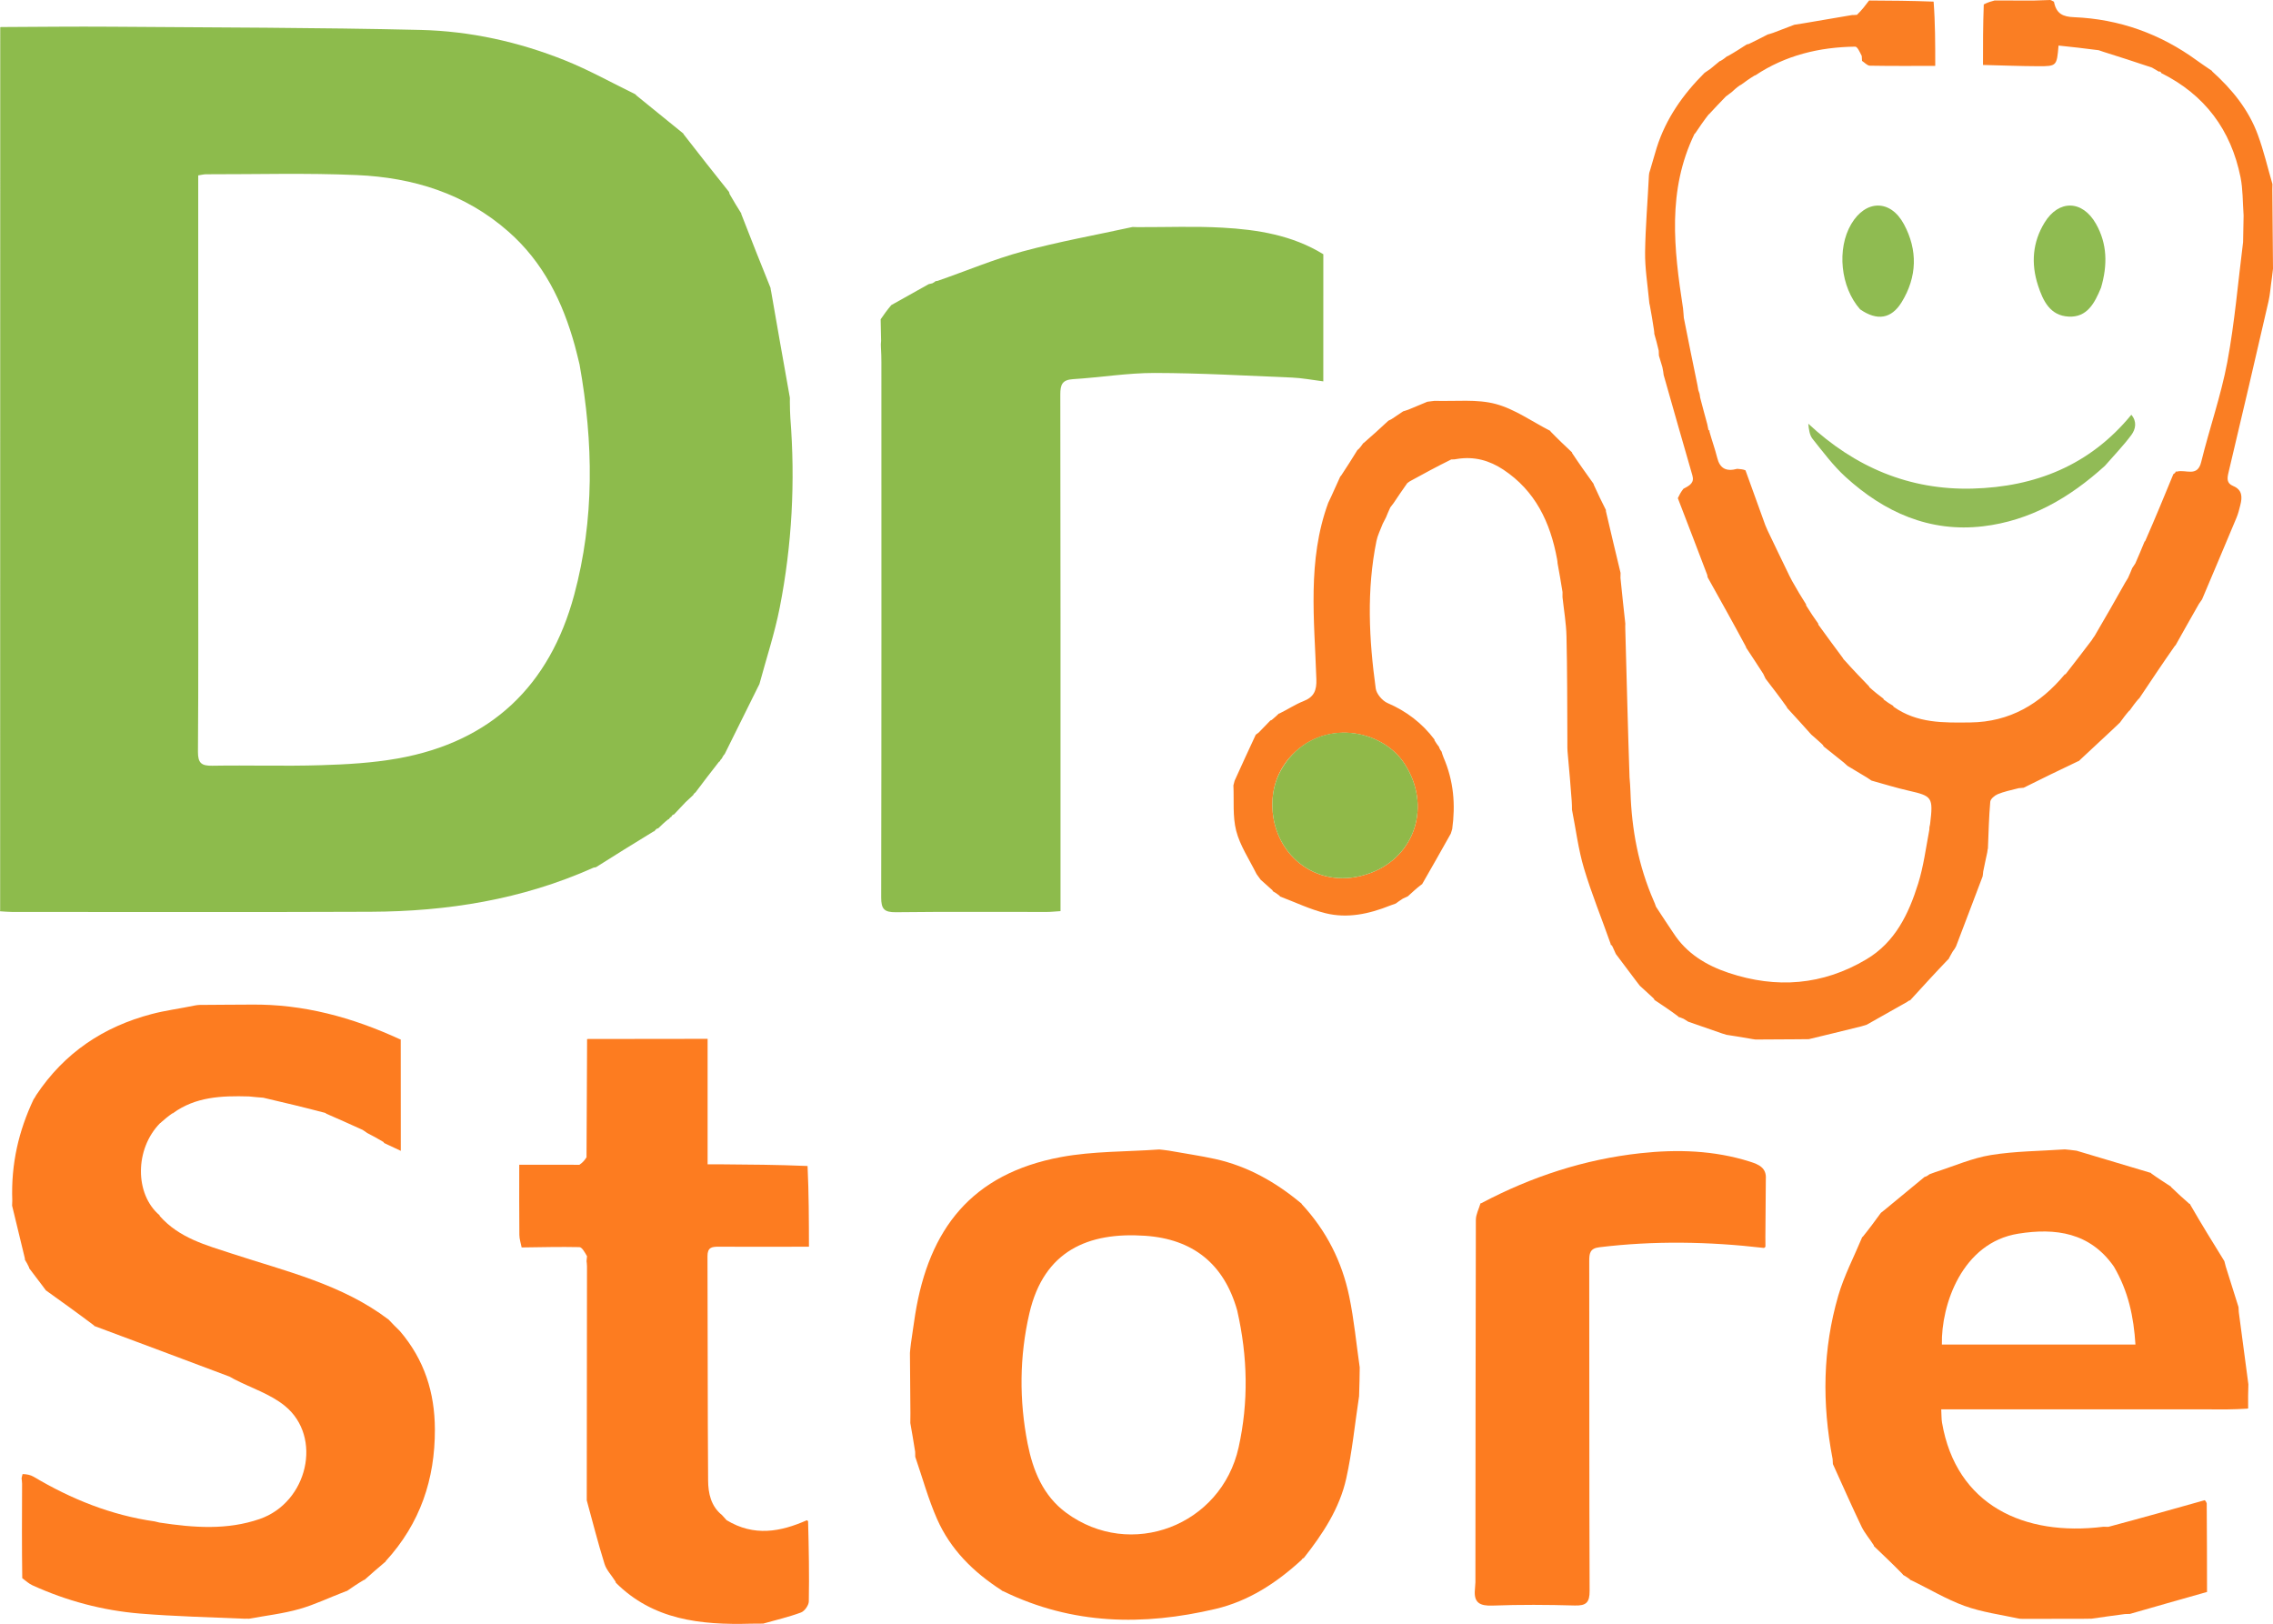
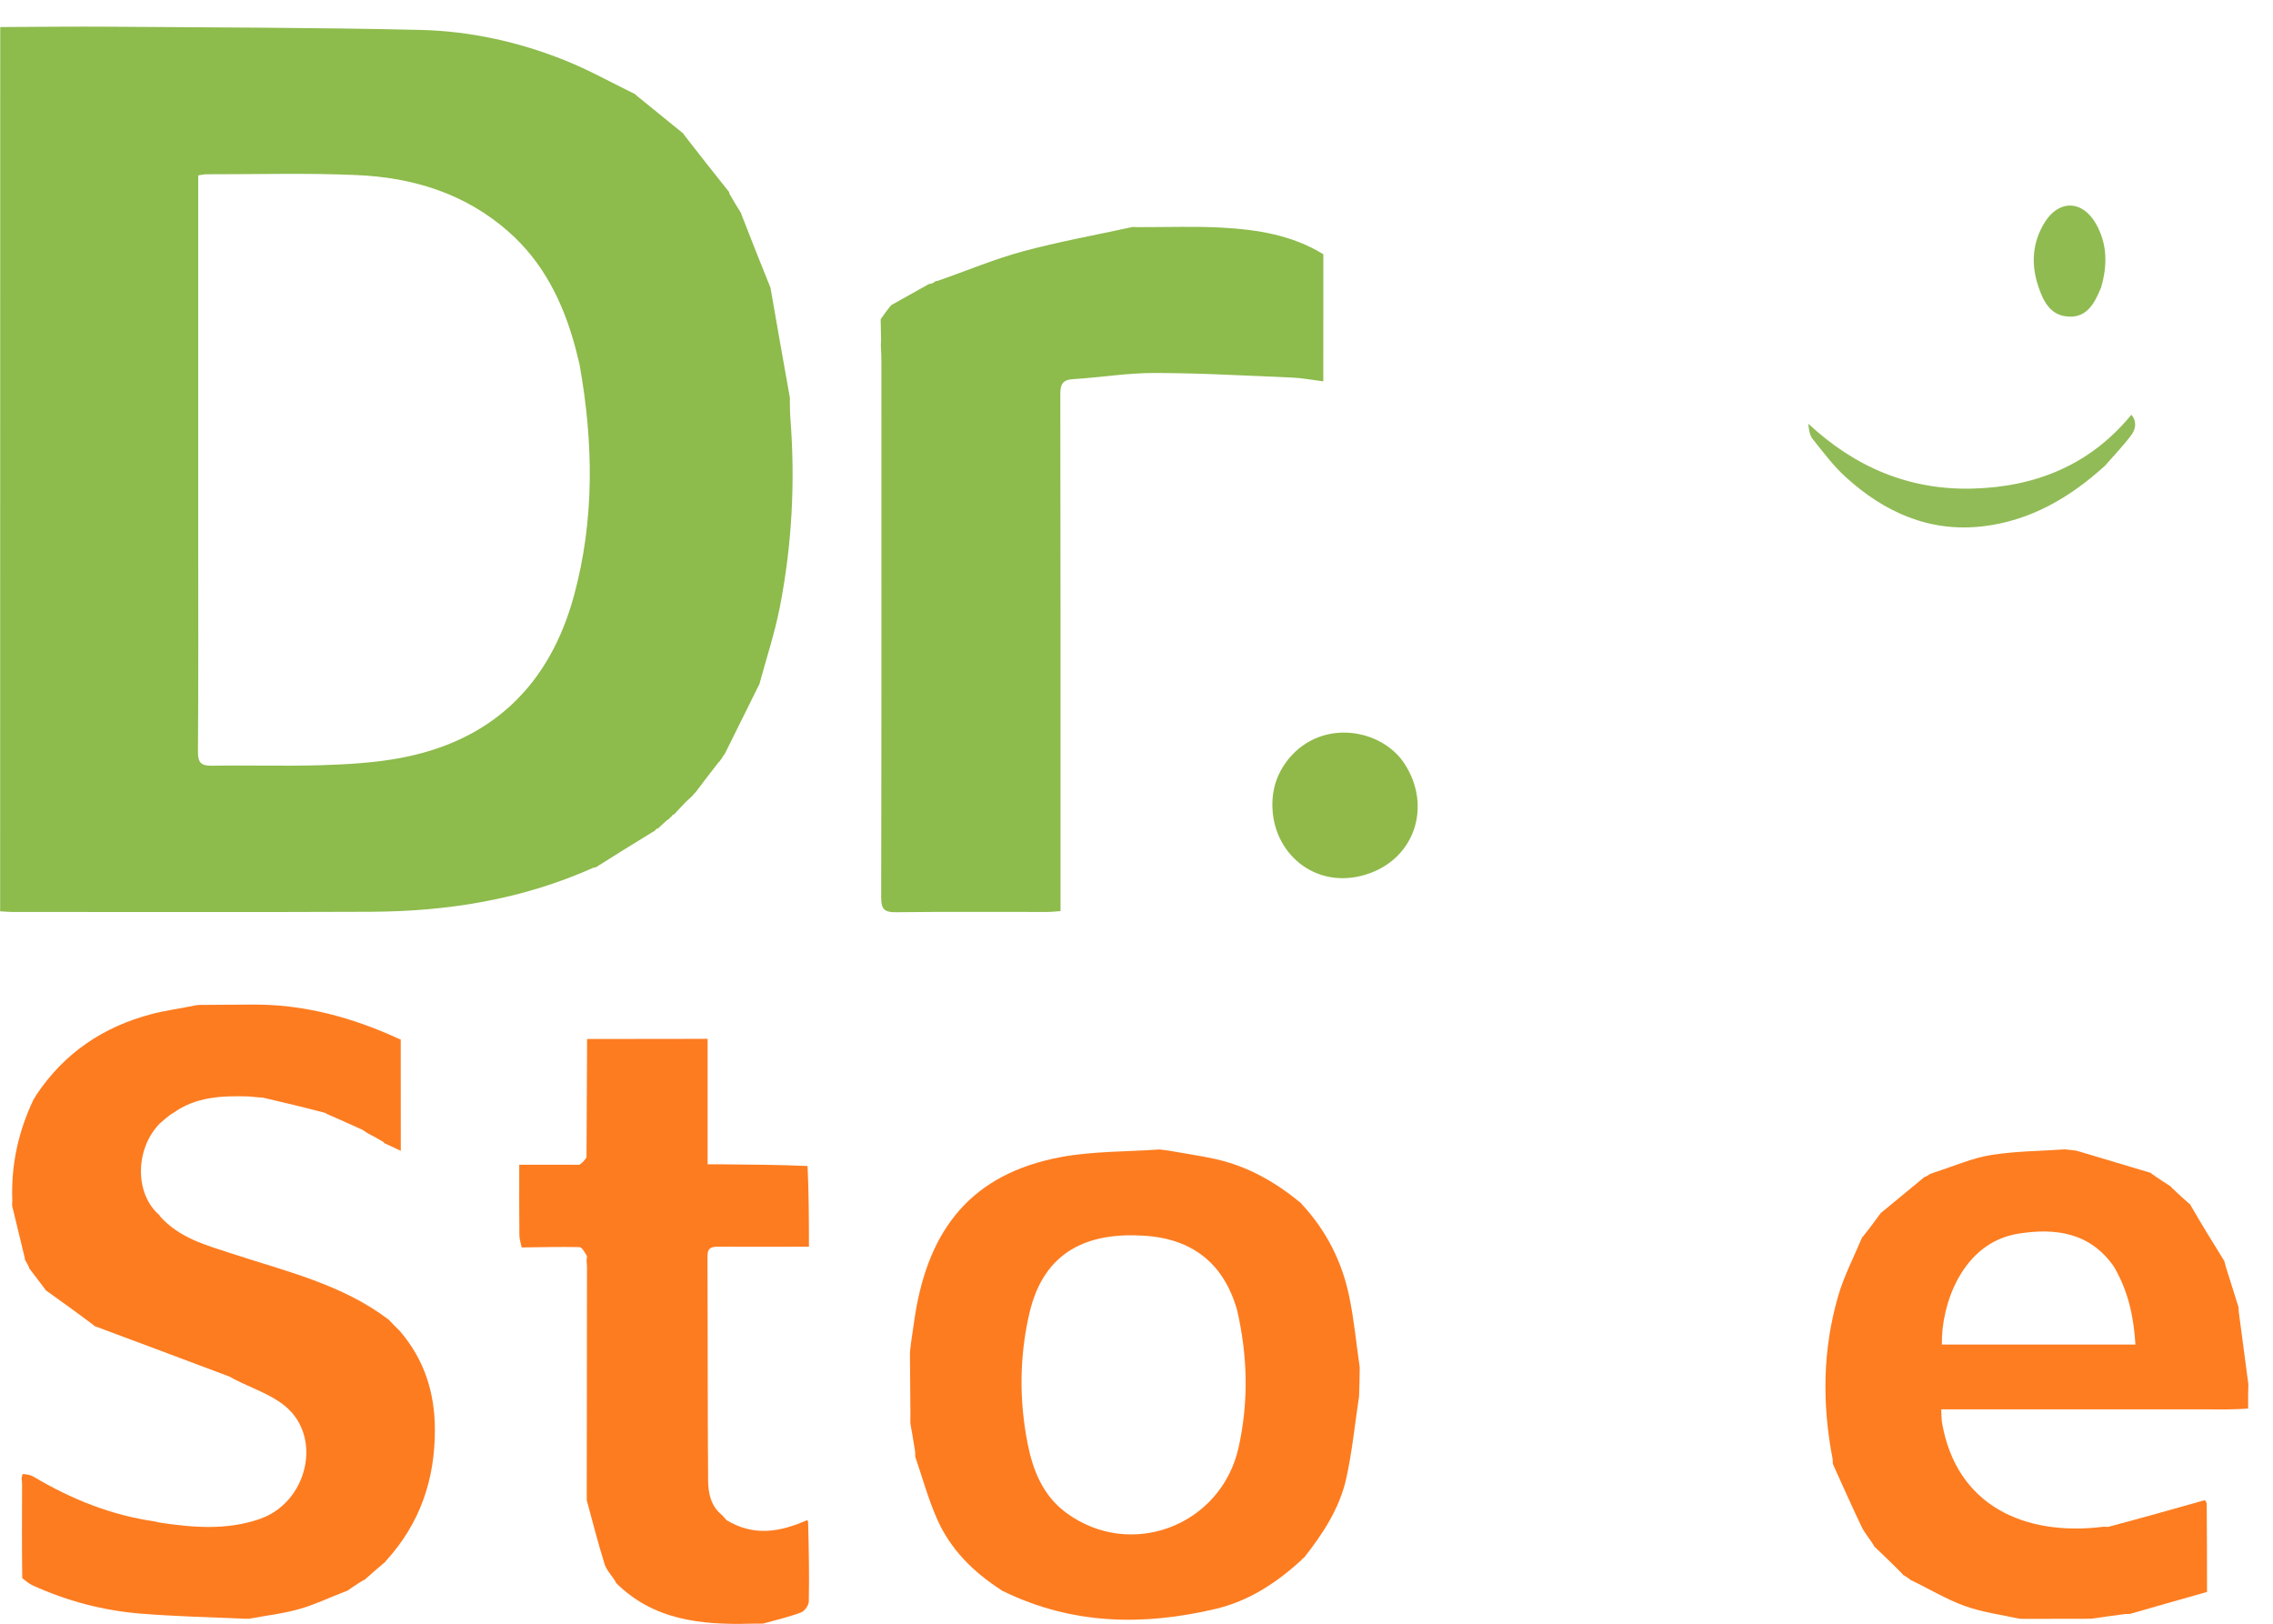
<svg xmlns="http://www.w3.org/2000/svg" width="77" height="55" viewBox="0 0 77 55" fill="none" class="m-auto">
-   <path d="M67.183 29.521C67.18 29.588 67.17 29.623 67.163 29.686C66.865 30.484 66.565 31.255 66.263 32.055C66.233 32.12 66.206 32.154 66.153 32.225C66.088 32.336 66.048 32.412 66.008 32.488C66.008 32.488 66.015 32.495 65.988 32.503C65.543 32.968 65.125 33.426 64.707 33.884C64.679 33.886 64.656 33.897 64.6 33.94C64.122 34.212 63.68 34.46 63.238 34.709C63.193 34.722 63.147 34.734 63.054 34.765C62.429 34.921 61.852 35.06 61.274 35.199C61.16 35.2 61.047 35.202 60.862 35.203C60.351 35.206 59.911 35.209 59.471 35.211C59.41 35.203 59.349 35.195 59.234 35.173C58.949 35.123 58.719 35.088 58.489 35.052C58.454 35.043 58.419 35.033 58.336 35.005C57.921 34.86 57.555 34.733 57.19 34.607C57.15 34.582 57.111 34.557 57.035 34.51C56.953 34.474 56.909 34.46 56.864 34.446C56.864 34.446 56.855 34.453 56.848 34.426C56.576 34.222 56.31 34.046 56.045 33.87C56.041 33.843 56.027 33.822 55.975 33.778C55.815 33.628 55.682 33.508 55.55 33.389C55.513 33.341 55.475 33.293 55.411 33.208C55.169 32.884 54.953 32.599 54.738 32.313C54.709 32.25 54.679 32.187 54.635 32.085C54.609 32.023 54.591 32.008 54.565 32.005C54.565 32.005 54.565 32.004 54.563 31.974C54.256 31.102 53.915 30.271 53.659 29.414C53.466 28.768 53.384 28.089 53.252 27.424C53.252 27.337 53.252 27.249 53.243 27.13C53.2 26.598 53.165 26.097 53.112 25.569C53.094 25.401 53.094 25.261 53.096 25.049C53.09 23.835 53.093 22.693 53.066 21.551C53.056 21.108 52.978 20.666 52.931 20.224C52.932 20.188 52.933 20.151 52.932 20.053C52.875 19.688 52.819 19.384 52.764 19.08C52.762 19.043 52.76 19.006 52.748 18.944C52.518 17.684 52.005 16.622 50.927 15.908C50.462 15.6 49.947 15.45 49.356 15.546C49.294 15.562 49.257 15.561 49.163 15.563C48.661 15.809 48.217 16.053 47.772 16.296C47.749 16.309 47.727 16.323 47.672 16.366C47.498 16.61 47.355 16.824 47.212 17.037C47.182 17.074 47.153 17.111 47.098 17.187C47.033 17.325 46.993 17.424 46.953 17.523C46.923 17.579 46.893 17.636 46.842 17.739C46.755 17.965 46.666 18.139 46.629 18.323C46.291 19.986 46.375 21.655 46.604 23.32C46.629 23.504 46.828 23.738 47.005 23.814C47.648 24.091 48.175 24.495 48.594 25.049C48.594 25.049 48.593 25.051 48.595 25.077C48.648 25.169 48.699 25.236 48.751 25.303C48.751 25.303 48.755 25.295 48.753 25.323C48.779 25.387 48.807 25.424 48.836 25.461C48.848 25.507 48.861 25.552 48.896 25.644C49.25 26.459 49.307 27.26 49.195 28.081C49.186 28.116 49.176 28.151 49.148 28.235C48.811 28.839 48.493 29.395 48.174 29.951C48.174 29.951 48.183 29.957 48.154 29.96C47.98 30.095 47.836 30.228 47.691 30.361C47.648 30.381 47.605 30.4 47.522 30.439C47.416 30.507 47.349 30.556 47.282 30.605C47.237 30.62 47.193 30.635 47.101 30.67C46.361 30.966 45.639 31.113 44.908 30.934C44.378 30.804 43.875 30.559 43.36 30.366C43.36 30.366 43.358 30.368 43.35 30.343C43.267 30.275 43.194 30.232 43.12 30.188C43.114 30.161 43.098 30.141 43.044 30.101C42.912 29.98 42.808 29.888 42.704 29.796C42.668 29.746 42.631 29.696 42.568 29.608C42.312 29.096 42.006 28.641 41.877 28.141C41.752 27.652 41.807 27.117 41.783 26.602C41.791 26.567 41.8 26.531 41.824 26.445C42.073 25.892 42.306 25.39 42.54 24.887C42.562 24.872 42.584 24.856 42.639 24.814C42.794 24.657 42.917 24.529 43.039 24.401C43.067 24.398 43.089 24.386 43.136 24.34C43.214 24.274 43.26 24.23 43.306 24.185C43.306 24.185 43.303 24.169 43.334 24.171C43.627 24.03 43.878 23.858 44.154 23.751C44.516 23.61 44.606 23.384 44.593 23.006C44.527 21.003 44.28 18.985 44.994 17.034C45.023 16.971 45.052 16.908 45.104 16.801C45.219 16.55 45.312 16.343 45.405 16.136C45.405 16.136 45.404 16.134 45.426 16.119C45.628 15.816 45.807 15.529 45.985 15.242C45.985 15.242 45.978 15.235 46.005 15.23C46.078 15.159 46.125 15.092 46.172 15.025C46.172 15.025 46.164 15.015 46.194 15.007C46.494 14.749 46.763 14.5 47.033 14.25C47.057 14.239 47.082 14.228 47.143 14.195C47.298 14.093 47.415 14.013 47.533 13.933C47.578 13.92 47.624 13.907 47.715 13.874C47.958 13.773 48.155 13.691 48.352 13.608C48.412 13.601 48.473 13.593 48.595 13.578C49.33 13.598 50.032 13.514 50.667 13.683C51.316 13.857 51.899 14.279 52.511 14.592C52.511 14.592 52.52 14.584 52.524 14.613C52.77 14.868 53.011 15.095 53.252 15.322C53.252 15.322 53.256 15.316 53.257 15.347C53.5 15.714 53.742 16.051 53.984 16.389C53.984 16.389 53.989 16.379 53.988 16.413C54.126 16.723 54.264 17 54.403 17.277C54.403 17.277 54.401 17.279 54.401 17.311C54.567 18.03 54.733 18.717 54.898 19.405C54.897 19.441 54.895 19.478 54.895 19.576C54.95 20.133 55.005 20.628 55.059 21.123C55.057 21.185 55.054 21.246 55.059 21.338C55.106 23.013 55.145 24.658 55.202 26.331C55.221 26.5 55.223 26.64 55.233 26.814C55.275 28.109 55.505 29.328 56.02 30.512C56.053 30.577 56.065 30.622 56.098 30.712C56.308 31.037 56.497 31.32 56.686 31.602C56.686 31.602 56.687 31.6 56.686 31.601C57.133 32.297 57.804 32.701 58.559 32.953C60.176 33.493 61.745 33.376 63.225 32.495C64.201 31.915 64.659 30.956 64.979 29.931C65.16 29.352 65.239 28.741 65.357 28.11C65.356 28.04 65.363 28.003 65.384 27.913C65.493 27 65.461 26.965 64.643 26.779C64.225 26.684 63.814 26.555 63.4 26.441C63.361 26.415 63.323 26.389 63.246 26.338C63.001 26.189 62.794 26.065 62.586 25.942C62.557 25.914 62.527 25.886 62.463 25.831C62.21 25.628 61.991 25.453 61.772 25.279C61.768 25.252 61.754 25.232 61.704 25.188C61.57 25.065 61.464 24.973 61.358 24.881C61.24 24.752 61.123 24.623 60.976 24.456C60.811 24.273 60.676 24.127 60.542 23.981C60.542 23.981 60.537 23.987 60.535 23.957C60.292 23.614 60.051 23.301 59.809 22.987C59.791 22.947 59.773 22.907 59.733 22.826C59.525 22.502 59.338 22.219 59.151 21.936C59.151 21.936 59.147 21.942 59.147 21.911C58.714 21.103 58.28 20.327 57.846 19.551C57.846 19.551 57.844 19.517 57.834 19.474C57.495 18.579 57.166 17.726 56.838 16.874C56.885 16.775 56.932 16.677 57.028 16.555C57.252 16.44 57.404 16.351 57.33 16.098C57 14.967 56.681 13.833 56.358 12.701C56.35 12.63 56.341 12.558 56.315 12.437C56.264 12.273 56.23 12.159 56.197 12.046C56.196 12.009 56.196 11.972 56.191 11.879C56.139 11.651 56.09 11.479 56.041 11.307C56.04 11.271 56.039 11.235 56.029 11.173C55.984 10.889 55.947 10.632 55.891 10.351C55.872 10.29 55.872 10.254 55.865 10.191C55.811 9.623 55.722 9.081 55.729 8.54C55.741 7.685 55.816 6.83 55.859 5.941C55.863 5.872 55.872 5.837 55.902 5.754C55.988 5.473 56.049 5.237 56.122 5.005C56.435 4.015 57.015 3.194 57.743 2.468C57.796 2.433 57.849 2.398 57.938 2.335C58.069 2.23 58.162 2.151 58.255 2.073C58.255 2.073 58.245 2.068 58.276 2.068C58.371 2.016 58.436 1.963 58.502 1.91C58.502 1.91 58.491 1.904 58.524 1.904C58.762 1.771 58.968 1.638 59.173 1.505C59.173 1.505 59.204 1.501 59.244 1.489C59.483 1.374 59.683 1.271 59.883 1.168C59.929 1.156 59.974 1.144 60.067 1.112C60.337 1.009 60.56 0.924 60.783 0.839C60.876 0.826 60.97 0.812 61.122 0.785C61.702 0.684 62.224 0.596 62.745 0.509C62.781 0.509 62.818 0.51 62.907 0.502C63.079 0.335 63.198 0.176 63.317 0.017C64.028 0.021 64.739 0.025 65.503 0.055C65.558 0.784 65.558 1.486 65.558 2.232C64.807 2.232 64.075 2.238 63.344 2.225C63.254 2.223 63.166 2.119 63.078 2.063C63.075 2.027 63.072 1.991 63.069 1.896C62.995 1.747 62.919 1.579 62.846 1.58C61.634 1.596 60.491 1.87 59.467 2.55C59.467 2.55 59.474 2.555 59.443 2.555C59.266 2.662 59.12 2.768 58.974 2.875C58.974 2.875 58.983 2.88 58.953 2.881C58.833 2.963 58.743 3.045 58.654 3.127C58.604 3.164 58.555 3.2 58.469 3.264C58.257 3.48 58.083 3.668 57.908 3.856C57.908 3.856 57.916 3.865 57.887 3.87C57.715 4.089 57.57 4.303 57.426 4.517C57.426 4.517 57.428 4.519 57.404 4.533C56.474 6.453 56.704 8.429 57.014 10.442C57.023 10.56 57.036 10.646 57.041 10.765C57.191 11.541 57.349 12.284 57.505 13.056C57.515 13.12 57.525 13.155 57.532 13.213C57.544 13.26 57.559 13.284 57.572 13.33C57.579 13.38 57.589 13.407 57.594 13.467C57.671 13.778 57.754 14.057 57.834 14.364C57.845 14.428 57.857 14.465 57.866 14.519C57.869 14.565 57.885 14.582 57.915 14.584C57.917 14.581 57.91 14.586 57.909 14.619C57.996 14.933 58.099 15.212 58.17 15.499C58.259 15.864 58.469 15.983 58.851 15.88C58.962 15.89 59.044 15.895 59.13 15.931C59.356 16.565 59.58 17.167 59.803 17.794C59.827 17.858 59.852 17.897 59.878 17.967C60.126 18.494 60.373 18.991 60.622 19.512C60.651 19.574 60.679 19.612 60.708 19.678C60.867 19.965 61.025 20.222 61.184 20.474C61.187 20.469 61.18 20.478 61.183 20.506C61.322 20.733 61.458 20.932 61.597 21.127C61.599 21.124 61.593 21.129 61.597 21.157C61.874 21.546 62.147 21.906 62.426 22.286C62.447 22.33 62.468 22.346 62.501 22.381C62.775 22.689 63.046 22.97 63.318 23.251C63.318 23.251 63.318 23.252 63.326 23.277C63.49 23.426 63.646 23.548 63.805 23.667C63.809 23.663 63.799 23.668 63.81 23.693C63.925 23.782 64.028 23.847 64.134 23.909C64.136 23.906 64.13 23.91 64.143 23.936C64.947 24.508 65.85 24.481 66.751 24.471C68.084 24.455 69.114 23.844 69.945 22.843C69.944 22.842 69.947 22.845 69.973 22.837C70.28 22.451 70.561 22.073 70.86 21.684C70.897 21.631 70.915 21.59 70.959 21.537C71.32 20.927 71.656 20.331 71.992 19.735C72.016 19.696 72.04 19.656 72.088 19.578C72.152 19.44 72.191 19.341 72.231 19.242C72.257 19.203 72.284 19.165 72.335 19.087C72.456 18.814 72.552 18.58 72.648 18.347C72.648 18.347 72.644 18.343 72.669 18.33C73.006 17.564 73.316 16.81 73.626 16.057C73.626 16.057 73.627 16.055 73.646 16.046C73.685 16.021 73.698 16 73.703 15.973C73.703 15.973 73.708 15.974 73.745 15.974C74.052 15.893 74.439 16.173 74.567 15.651C74.845 14.518 75.237 13.408 75.452 12.264C75.703 10.923 75.815 9.555 75.987 8.199C75.993 7.924 75.998 7.649 76.004 7.3C75.972 6.82 75.98 6.405 75.901 6.008C75.578 4.402 74.692 3.211 73.215 2.475C73.215 2.475 73.216 2.474 73.208 2.458C73.183 2.42 73.162 2.416 73.137 2.428C73.073 2.39 73.009 2.353 72.9 2.289C72.321 2.093 71.786 1.924 71.251 1.754C71.216 1.743 71.182 1.731 71.095 1.701C70.607 1.636 70.171 1.589 69.735 1.543C69.676 2.234 69.675 2.244 69.053 2.243C68.428 2.241 67.802 2.215 67.176 2.2C67.175 1.532 67.175 0.863 67.202 0.15C67.344 0.075 67.457 0.046 67.57 0.016C67.981 0.017 68.392 0.019 68.876 0.019C69.118 0.013 69.286 0.006 69.455 0C69.485 0.01 69.516 0.019 69.58 0.059C69.659 0.475 69.894 0.567 70.254 0.582C71.793 0.645 73.185 1.145 74.43 2.054C74.593 2.173 74.762 2.284 74.929 2.398C74.929 2.398 74.934 2.393 74.941 2.42C75.624 3.036 76.177 3.721 76.487 4.567C76.687 5.11 76.819 5.679 76.981 6.236C76.979 6.273 76.978 6.31 76.977 6.41C76.986 7.349 76.993 8.226 77 9.102C76.991 9.189 76.982 9.276 76.961 9.423C76.916 9.725 76.903 9.971 76.848 10.208C76.404 12.137 75.955 14.066 75.496 15.992C75.445 16.203 75.423 16.367 75.649 16.461C75.963 16.592 75.962 16.835 75.894 17.104C75.858 17.249 75.822 17.396 75.765 17.533C75.379 18.457 74.987 19.379 74.597 20.302C74.571 20.341 74.545 20.379 74.491 20.455C74.209 20.946 73.955 21.401 73.7 21.856C73.7 21.856 73.706 21.86 73.68 21.871C73.259 22.472 72.865 23.063 72.47 23.654C72.47 23.654 72.478 23.66 72.451 23.667C72.331 23.804 72.239 23.934 72.146 24.064C72.146 24.064 72.152 24.069 72.125 24.077C72.004 24.215 71.91 24.344 71.815 24.474C71.743 24.543 71.67 24.612 71.564 24.713C71.161 25.089 70.792 25.433 70.423 25.776C70.423 25.776 70.436 25.782 70.402 25.783C69.763 26.084 69.157 26.383 68.552 26.683C68.516 26.685 68.479 26.688 68.387 26.697C68.11 26.768 67.882 26.814 67.672 26.902C67.568 26.946 67.43 27.063 67.422 27.157C67.376 27.681 67.365 28.208 67.343 28.734C67.335 28.769 67.326 28.805 67.321 28.867C67.275 29.093 67.226 29.291 67.183 29.521ZM43.643 25.712C43.255 26.195 43.082 26.738 43.105 27.366C43.165 29.012 44.695 30.213 46.424 29.571C47.964 29 48.489 27.266 47.579 25.869C46.812 24.691 44.804 24.324 43.643 25.712Z" fill="#FA7E23" />
  <path d="M71.305 15.779C70.109 16.866 68.772 17.638 67.177 17.827C65.367 18.041 63.837 17.353 62.523 16.158C62.105 15.777 61.76 15.313 61.404 14.868C61.3 14.738 61.276 14.544 61.258 14.352C62.84 15.825 64.681 16.606 66.817 16.55C68.944 16.494 70.795 15.764 72.201 14.049C72.395 14.275 72.352 14.533 72.199 14.738C71.932 15.096 71.619 15.42 71.305 15.779Z" fill="#91BB56" />
  <path d="M26.126 9.889C26.334 11.069 26.531 12.224 26.746 13.406C26.762 13.47 26.76 13.506 26.757 13.606C26.762 13.832 26.761 13.996 26.774 14.159C26.944 16.315 26.83 18.458 26.415 20.577C26.243 21.453 25.959 22.308 25.726 23.172C25.712 23.202 25.698 23.232 25.659 23.305C25.273 24.079 24.911 24.81 24.55 25.541C24.55 25.541 24.532 25.56 24.511 25.587C24.476 25.641 24.463 25.669 24.45 25.698C24.45 25.698 24.458 25.7 24.436 25.705C24.405 25.736 24.395 25.762 24.385 25.788C24.385 25.788 24.38 25.787 24.358 25.801C24.076 26.159 23.816 26.502 23.557 26.846C23.557 26.846 23.561 26.85 23.54 26.853C23.506 26.882 23.494 26.907 23.482 26.932C23.408 27.001 23.333 27.07 23.224 27.172C23.07 27.332 22.95 27.46 22.831 27.588C22.831 27.588 22.826 27.586 22.808 27.593C22.764 27.617 22.75 27.639 22.746 27.668C22.746 27.668 22.745 27.667 22.724 27.673C22.688 27.701 22.673 27.724 22.658 27.747C22.658 27.747 22.663 27.749 22.635 27.753C22.503 27.858 22.4 27.958 22.297 28.058C22.297 28.058 22.271 28.062 22.242 28.075C22.198 28.111 22.183 28.134 22.168 28.156C22.168 28.156 22.172 28.158 22.143 28.161C21.472 28.568 20.83 28.971 20.188 29.375C20.188 29.375 20.156 29.378 20.112 29.387C17.679 30.476 15.15 30.873 12.553 30.884C8.504 30.901 4.456 30.89 0.408 30.89C0.272 30.89 0.136 30.875 0 30.867C0 30.867 0.003 30.862 0.005 30.823C0.008 20.83 0.008 10.876 0.008 0.922C0.008 0.922 0.004 0.919 0.044 0.916C1.309 0.91 2.534 0.896 3.759 0.905C7.257 0.932 10.756 0.932 14.252 1.014C15.93 1.054 17.575 1.418 19.139 2.045C19.955 2.372 20.728 2.806 21.52 3.192C21.52 3.192 21.543 3.214 21.571 3.243C22.116 3.689 22.632 4.106 23.149 4.524C23.149 4.524 23.152 4.517 23.157 4.546C23.674 5.217 24.186 5.86 24.697 6.502C24.697 6.502 24.705 6.535 24.717 6.575C24.856 6.819 24.982 7.023 25.109 7.226C25.109 7.226 25.113 7.217 25.112 7.251C25.442 8.107 25.773 8.929 26.103 9.752C26.107 9.789 26.11 9.826 26.126 9.889ZM19.633 12.346C19.58 12.134 19.532 11.922 19.474 11.712C19.065 10.228 18.409 8.89 17.229 7.85C15.759 6.553 13.992 6.013 12.089 5.93C10.388 5.855 8.682 5.906 6.978 5.903C6.901 5.903 6.824 5.925 6.715 5.941C6.715 6.122 6.715 6.283 6.715 6.445C6.715 10.344 6.715 14.242 6.715 18.141C6.715 20.582 6.724 23.022 6.706 25.462C6.704 25.848 6.824 25.943 7.192 25.937C8.419 25.916 9.647 25.957 10.873 25.919C11.741 25.893 12.617 25.843 13.47 25.692C16.638 25.129 18.622 23.227 19.451 20.151C20.139 17.598 20.108 15.007 19.633 12.346Z" fill="#8DBB4C" />
  <path d="M17.671 42.254C17.644 42.113 17.595 41.972 17.594 41.83C17.586 41.059 17.59 40.288 17.59 39.452C18.268 39.452 18.914 39.452 19.628 39.454C19.755 39.37 19.812 39.286 19.869 39.201C19.874 38.001 19.879 36.8 19.887 35.53C19.889 35.374 19.888 35.287 19.888 35.2C19.888 35.2 19.882 35.195 19.922 35.193C21.299 35.189 22.636 35.188 23.972 35.188C23.972 35.188 23.971 35.194 23.971 35.233C23.971 36.654 23.971 38.036 23.971 39.438C24.145 39.438 24.263 39.438 24.382 39.438C25.36 39.445 26.337 39.452 27.357 39.495C27.401 40.431 27.402 41.328 27.404 42.226C27.404 42.226 27.407 42.23 27.367 42.229C26.334 42.23 25.34 42.235 24.346 42.229C24.11 42.227 23.966 42.254 23.967 42.552C23.978 45.084 23.969 47.617 23.988 50.149C23.991 50.58 24.082 51.017 24.458 51.319C24.499 51.365 24.54 51.411 24.614 51.492C25.549 52.058 26.442 51.886 27.332 51.495C27.332 51.495 27.356 51.501 27.375 51.531C27.4 52.457 27.416 53.352 27.399 54.246C27.396 54.376 27.255 54.574 27.134 54.619C26.718 54.773 26.282 54.874 25.854 54.995C25.74 54.995 25.627 54.996 25.442 54.998C23.709 55.047 22.118 54.865 20.859 53.608C20.859 53.608 20.862 53.602 20.854 53.576C20.72 53.359 20.544 53.184 20.479 52.974C20.257 52.263 20.074 51.539 19.877 50.82C19.879 48.201 19.881 45.581 19.885 42.896C19.881 42.794 19.876 42.757 19.87 42.719C19.874 42.683 19.879 42.647 19.886 42.551C19.801 42.404 19.715 42.245 19.626 42.243C18.975 42.229 18.323 42.246 17.671 42.254Z" fill="#FD7C20" />
  <path d="M68.589 54.835C68.515 54.837 68.479 54.831 68.416 54.83C67.772 54.693 67.135 54.608 66.545 54.394C65.928 54.169 65.356 53.821 64.736 53.523C64.708 53.52 64.708 53.517 64.698 53.494C64.614 53.429 64.542 53.388 64.469 53.346C64.469 53.346 64.463 53.352 64.457 53.324C64.128 52.988 63.805 52.68 63.482 52.372C63.482 52.372 63.481 52.372 63.476 52.344C63.333 52.117 63.167 51.93 63.063 51.714C62.727 51.012 62.413 50.3 62.091 49.591C62.089 49.555 62.088 49.518 62.082 49.423C61.716 47.527 61.749 45.695 62.271 43.895C62.469 43.212 62.807 42.57 63.082 41.909C63.082 41.909 63.075 41.901 63.102 41.894C63.326 41.618 63.522 41.349 63.718 41.081C63.741 41.063 63.764 41.046 63.821 41C64.304 40.601 64.754 40.231 65.203 39.86C65.203 39.86 65.199 39.857 65.225 39.859C65.289 39.833 65.326 39.804 65.363 39.775C65.407 39.76 65.452 39.744 65.542 39.709C66.204 39.495 66.81 39.227 67.443 39.124C68.266 38.991 69.111 38.99 69.947 38.932C70.06 38.942 70.172 38.953 70.345 38.977C71.221 39.237 72.038 39.482 72.855 39.727C72.855 39.727 72.861 39.716 72.874 39.745C73.104 39.912 73.321 40.051 73.538 40.19C73.538 40.19 73.543 40.184 73.551 40.212C73.763 40.42 73.968 40.601 74.172 40.781C74.172 40.781 74.198 40.759 74.192 40.797C74.575 41.462 74.964 42.09 75.352 42.717C75.362 42.763 75.373 42.809 75.4 42.902C75.555 43.392 75.693 43.833 75.832 44.275C75.833 44.311 75.834 44.347 75.841 44.442C75.953 45.297 76.059 46.094 76.166 46.89C76.164 47.004 76.161 47.118 76.157 47.298C76.156 47.479 76.157 47.593 76.158 47.707C76.158 47.707 76.161 47.709 76.121 47.715C75.878 47.727 75.674 47.739 75.471 47.739C72.408 47.739 69.345 47.738 66.282 47.738C66.122 47.738 65.963 47.738 65.761 47.738C65.772 47.924 65.766 48.058 65.788 48.188C66.267 50.987 68.569 52.049 71.252 51.715C71.288 51.717 71.325 51.718 71.422 51.718C72.552 51.417 73.62 51.116 74.688 50.815C74.708 50.834 74.729 50.852 74.755 50.923C74.763 51.958 74.764 52.941 74.765 53.923C74.765 53.923 74.77 53.926 74.738 53.931C73.856 54.179 73.005 54.423 72.154 54.667C72.117 54.667 72.081 54.668 71.984 54.672C71.564 54.726 71.204 54.778 70.844 54.83C70.808 54.828 70.771 54.825 70.708 54.831C69.997 54.835 69.312 54.831 68.589 54.835ZM71.609 42.901C70.801 41.746 69.634 41.586 68.374 41.787C66.465 42.09 65.754 44.202 65.783 45.543C67.953 45.543 70.124 45.543 72.34 45.543C72.282 44.61 72.104 43.745 71.609 42.901Z" fill="#FD7D20" />
  <path d="M44.829 8.611C44.828 10.026 44.828 11.44 44.828 12.918C44.435 12.868 44.103 12.803 43.769 12.789C42.218 12.725 40.666 12.636 39.115 12.633C38.193 12.632 37.272 12.786 36.349 12.843C35.983 12.866 35.919 13.03 35.919 13.362C35.929 18.529 35.926 23.696 35.926 28.863C35.926 29.515 35.926 30.166 35.926 30.862C35.747 30.873 35.604 30.89 35.461 30.89C33.757 30.891 32.052 30.879 30.349 30.899C29.954 30.904 29.85 30.79 29.851 30.398C29.863 24.358 29.859 18.319 29.858 12.28C29.858 12.117 29.854 11.953 29.842 11.752C29.836 11.68 29.84 11.645 29.848 11.547C29.845 11.262 29.839 11.038 29.833 10.815C29.938 10.663 30.043 10.511 30.194 10.334C30.647 10.081 31.054 9.853 31.46 9.625C31.488 9.619 31.515 9.614 31.584 9.596C31.648 9.564 31.671 9.544 31.693 9.524C31.693 9.524 31.72 9.523 31.762 9.514C32.748 9.172 33.676 8.778 34.641 8.517C35.867 8.185 37.122 7.961 38.365 7.689C38.402 7.69 38.439 7.691 38.539 7.694C39.538 7.697 40.475 7.659 41.408 7.711C42.602 7.777 43.78 7.965 44.829 8.612C44.829 8.612 44.83 8.611 44.829 8.611Z" fill="#8DBB4C" />
  <path d="M44.096 52.834C43.242 53.618 42.3 54.233 41.178 54.498C38.733 55.074 36.329 55.04 33.99 53.9C33.96 53.894 33.946 53.886 33.923 53.862C32.959 53.241 32.193 52.473 31.743 51.451C31.444 50.773 31.248 50.05 31.005 49.346C31.005 49.31 31.005 49.273 31.002 49.177C30.945 48.812 30.892 48.507 30.838 48.202C30.839 48.114 30.84 48.027 30.841 47.87C30.836 47.142 30.83 46.484 30.825 45.826C30.832 45.739 30.84 45.652 30.859 45.505C30.915 45.136 30.954 44.825 31.004 44.517C31.469 41.64 32.902 39.758 35.944 39.192C37.031 38.99 38.161 39.015 39.271 38.935C39.358 38.944 39.445 38.953 39.592 38.974C40.156 39.076 40.665 39.147 41.165 39.258C42.27 39.502 43.225 40.046 44.087 40.767C44.087 40.767 44.095 40.759 44.099 40.788C44.94 41.694 45.463 42.742 45.707 43.916C45.871 44.707 45.946 45.517 46.062 46.318C46.058 46.621 46.054 46.924 46.04 47.294C45.893 48.267 45.804 49.185 45.605 50.08C45.379 51.099 44.807 51.963 44.165 52.776C44.138 52.78 44.117 52.794 44.096 52.834ZM41.911 44.387C41.465 42.807 40.408 41.967 38.784 41.858C36.868 41.729 35.365 42.361 34.872 44.482C34.532 45.949 34.523 47.43 34.812 48.901C34.991 49.807 35.333 50.661 36.115 51.239C38.299 52.851 41.372 51.682 41.96 49.024C42.297 47.497 42.272 45.972 41.911 44.387Z" fill="#FD7C20" />
  <path d="M1.226 37.095C2.181 35.658 3.507 34.777 5.139 34.348C5.609 34.224 6.096 34.164 6.602 34.058C6.666 34.043 6.702 34.045 6.765 34.039C7.363 34.03 7.934 34.035 8.506 34.028C10.271 34.007 11.926 34.456 13.542 35.2C13.572 35.203 13.574 35.2 13.575 35.238C13.577 36.494 13.577 37.712 13.577 38.982C13.342 38.872 13.175 38.793 13.009 38.715C13.009 38.715 13.01 38.71 12.997 38.686C12.803 38.568 12.622 38.473 12.441 38.378C12.402 38.352 12.363 38.326 12.287 38.273C11.849 38.072 11.45 37.897 11.05 37.722C11.05 37.722 11.047 37.728 11.034 37.702C10.319 37.511 9.618 37.346 8.917 37.182C8.778 37.171 8.638 37.161 8.436 37.139C7.492 37.111 6.623 37.154 5.868 37.7C5.868 37.7 5.865 37.716 5.838 37.712C5.692 37.813 5.572 37.916 5.453 38.02C5.453 38.02 5.461 38.031 5.429 38.037C4.559 38.915 4.562 40.45 5.404 41.162C5.404 41.162 5.403 41.165 5.412 41.19C6.076 41.94 6.983 42.176 7.859 42.464C9.689 43.064 11.587 43.501 13.166 44.699C13.285 44.824 13.403 44.95 13.546 45.086C14.377 46.055 14.728 47.171 14.732 48.413C14.738 50.102 14.237 51.599 13.068 52.878C13.057 52.903 13.058 52.908 13.033 52.919C12.788 53.124 12.569 53.318 12.35 53.512C12.35 53.512 12.356 53.516 12.326 53.517C12.115 53.642 11.935 53.765 11.754 53.889C11.754 53.889 11.751 53.894 11.721 53.898C11.175 54.105 10.671 54.352 10.14 54.502C9.584 54.66 9.002 54.725 8.431 54.831C8.394 54.828 8.358 54.825 8.294 54.83C7.091 54.779 5.912 54.751 4.738 54.655C3.475 54.55 2.258 54.225 1.101 53.699C0.982 53.645 0.882 53.553 0.754 53.457C0.739 52.397 0.743 51.359 0.748 50.256C0.743 50.154 0.737 50.117 0.731 50.08C0.737 50.043 0.742 50.007 0.765 49.93C0.902 49.933 1.033 49.958 1.14 50.021C2.414 50.779 3.766 51.324 5.242 51.534C5.277 51.542 5.313 51.55 5.402 51.573C6.579 51.751 7.698 51.832 8.798 51.452C10.422 50.891 10.941 48.675 9.652 47.622C9.163 47.222 8.516 47.016 7.942 46.721C7.901 46.698 7.861 46.675 7.778 46.63C6.224 46.044 4.713 45.481 3.202 44.917C3.202 44.917 3.193 44.924 3.186 44.897C2.637 44.483 2.096 44.095 1.555 43.708C1.517 43.657 1.478 43.606 1.413 43.518C1.253 43.308 1.122 43.134 0.99 42.96C0.99 42.96 0.986 42.964 0.987 42.935C0.94 42.828 0.892 42.75 0.844 42.672C0.844 42.672 0.848 42.65 0.839 42.611C0.69 41.994 0.55 41.416 0.41 40.838C0.412 40.801 0.414 40.764 0.416 40.663C0.371 39.416 0.635 38.301 1.138 37.237C1.166 37.198 1.194 37.159 1.226 37.095Z" fill="#FD7C20" />
-   <path d="M49.964 53.842C49.968 53.782 49.973 53.721 49.981 53.594C49.986 49.458 49.985 45.389 49.996 41.32C49.997 41.134 50.099 40.947 50.153 40.761C50.153 40.761 50.148 40.757 50.179 40.756C51.891 39.85 53.679 39.269 55.573 39.062C56.818 38.926 58.068 38.963 59.282 39.348C59.579 39.442 59.848 39.555 59.819 39.941C59.814 40.57 59.81 41.199 59.804 41.897C59.803 42.054 59.805 42.141 59.806 42.227C59.806 42.227 59.791 42.256 59.757 42.271C57.877 42.053 56.031 42.023 54.181 42.247C53.857 42.286 53.837 42.459 53.837 42.72C53.843 46.441 53.835 50.162 53.85 53.883C53.852 54.284 53.732 54.393 53.344 54.382C52.418 54.356 51.489 54.35 50.564 54.385C50.134 54.401 49.921 54.293 49.964 53.842Z" fill="#FD7C20" />
  <path d="M71.174 9.745C70.957 10.271 70.702 10.756 70.078 10.724C69.447 10.692 69.209 10.191 69.038 9.664C68.798 8.923 68.855 8.204 69.261 7.541C69.742 6.754 70.544 6.775 71.001 7.578C71.388 8.257 71.399 8.979 71.174 9.745Z" fill="#8FBB51" />
-   <path d="M63.012 10.477C62.345 9.722 62.219 8.426 62.712 7.59C63.201 6.761 64.04 6.746 64.497 7.594C64.97 8.472 64.946 9.378 64.42 10.236C64.071 10.803 63.588 10.877 63.012 10.477Z" fill="#8FBB51" />
  <path d="M43.664 25.691C44.804 24.324 46.812 24.691 47.579 25.868C48.489 27.266 47.963 29 46.424 29.571C44.695 30.212 43.165 29.011 43.105 27.365C43.082 26.738 43.255 26.195 43.664 25.691Z" fill="#90B949" />
</svg>